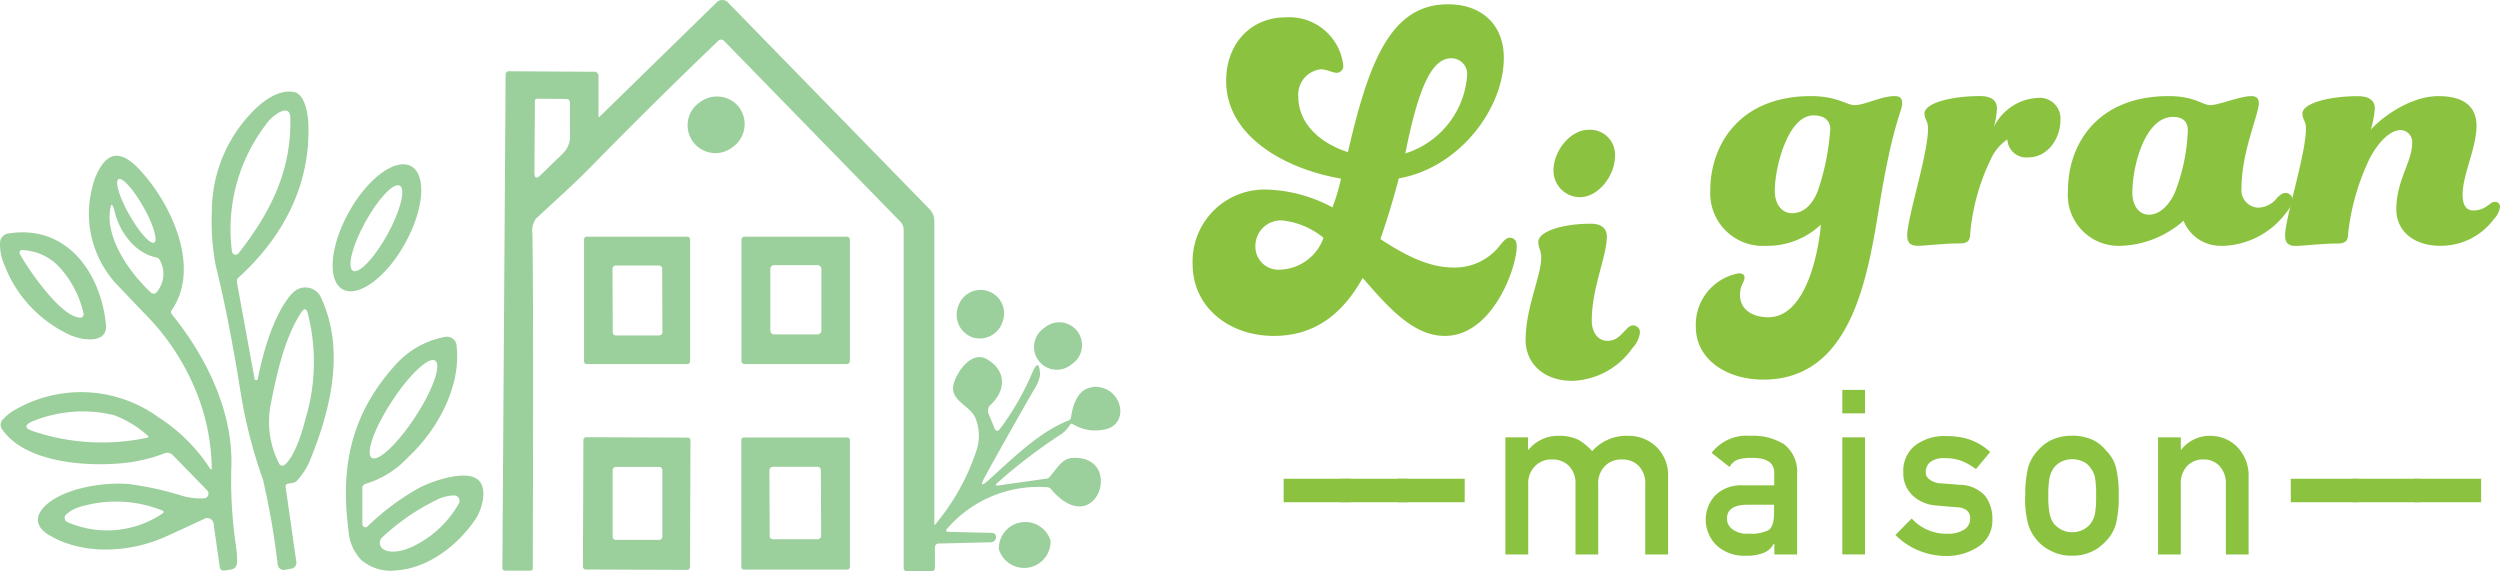
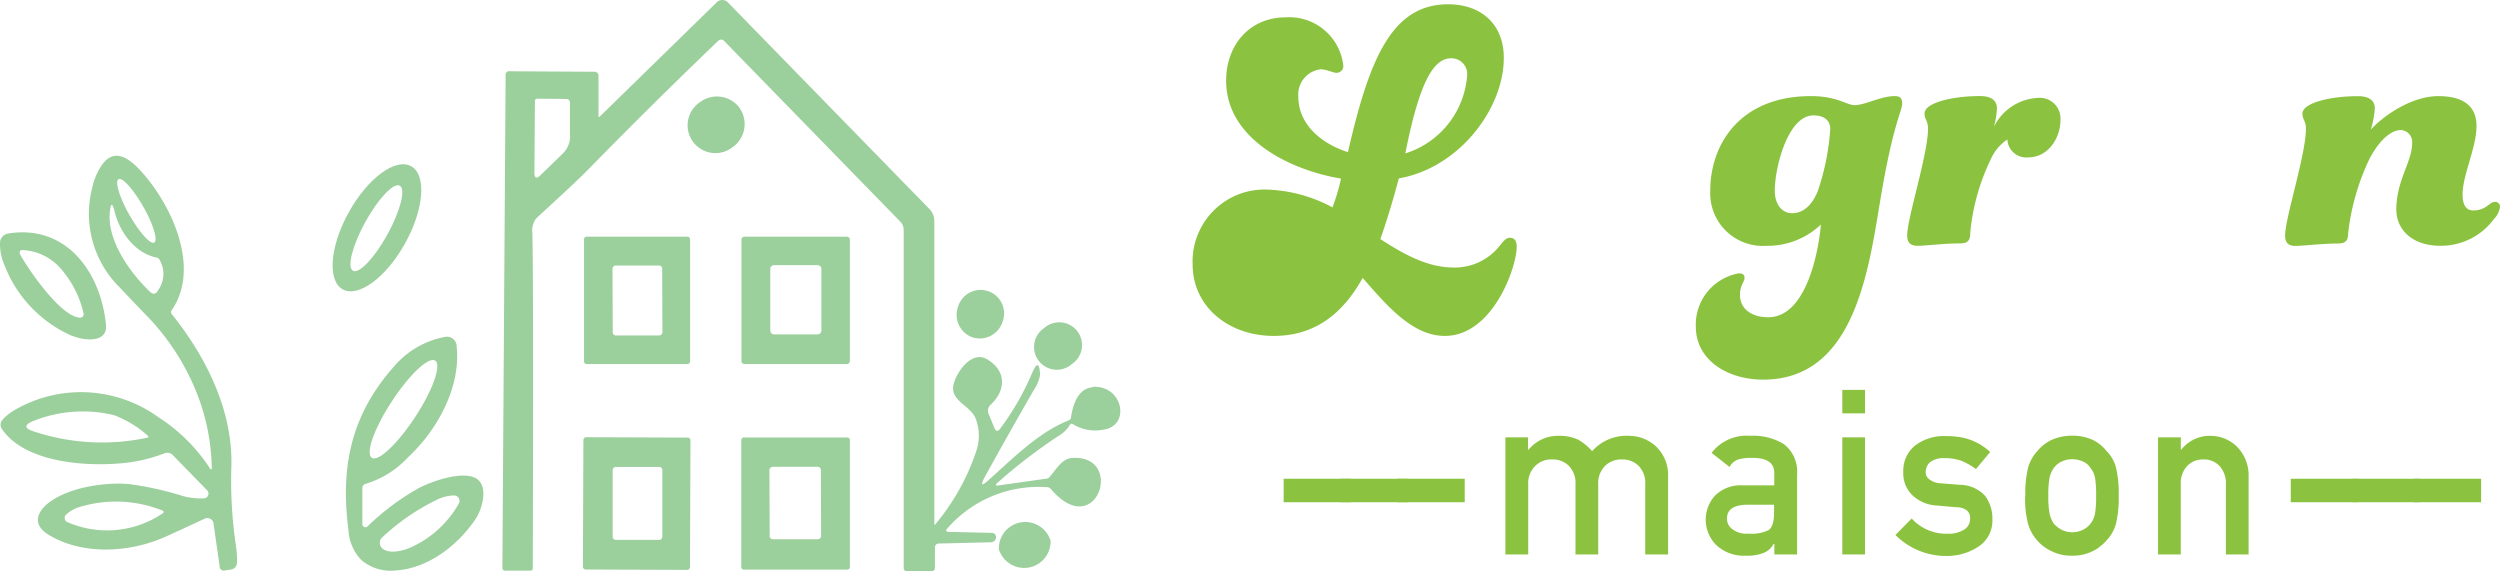
<svg xmlns="http://www.w3.org/2000/svg" width="231" height="52.784" viewBox="0 0 231 52.784">
  <g id="Li_gran_maison様ロゴ_color_h" data-name="Li gran maison様ロゴ_color_h" transform="translate(115.5 26.392)">
    <g id="Li_gran_maison様ロゴ_color_h-2" data-name="Li gran maison様ロゴ_color_h" transform="translate(-115.5 -26.392)">
      <g id="グループ_4477" data-name="グループ 4477" transform="translate(110.201 0.399)">
        <g id="グループ_4475" data-name="グループ 4475" transform="translate(46.494 8.478)">
          <path id="パス_6142" data-name="パス 6142" d="M142.578,29.116a4.861,4.861,0,0,1-5.184-5.1c0-4.279,2.749-8.733,9.3-8.733,2.424,0,3.305.835,4.036.835.963,0,2.424-.835,3.711-.835.464,0,.684.174.684.661,0,.789-.823,1.7-2.064,9.208-1.1,6.68-2.517,16.329-10.774,16.329-3.34,0-6.228-1.832-6.228-4.894a4.81,4.81,0,0,1,3.99-4.929c.325,0,.51.128.51.394,0,.441-.418.661-.418,1.612,0,1.264,1.055,2.053,2.609,2.053,3.943,0,4.813-7.6,4.859-8.559a7.181,7.181,0,0,1-5.045,1.96Zm4.349-12.05c-2.343,0-3.572,4.755-3.572,6.982,0,1.137.591,2.053,1.6,2.053s1.832-.7,2.377-2.053a22.335,22.335,0,0,0,1.148-5.718c0-.789-.545-1.264-1.554-1.264Z" transform="translate(-136.06 -15.28)" fill="#8bc340" />
          <path id="パス_6143" data-name="パス 6143" d="M158.722,27.979c0,.742-.325.916-1.009.916-1.38,0-3.166.22-3.85.22-.591,0-.963-.22-.963-.963,0-1.612,1.925-7.5,1.925-9.869,0-.742-.325-.823-.325-1.392,0-.963,2.47-1.612,5.138-1.612,1.009,0,1.554.394,1.554,1.137a7.442,7.442,0,0,1-.278,1.7,4.8,4.8,0,0,1,4.036-2.667,1.917,1.917,0,0,1,2.111,2.053c0,1.612-1.1,3.444-2.981,3.444a1.747,1.747,0,0,1-1.925-1.658,4.326,4.326,0,0,0-1.554,1.879,19.664,19.664,0,0,0-1.879,6.808Z" transform="translate(-133.37 -15.28)" fill="#8bc340" />
-           <path id="パス_6144" data-name="パス 6144" d="M179.917,29.116a3.661,3.661,0,0,1-3.526-2.319,9.194,9.194,0,0,1-5.776,2.319,4.7,4.7,0,0,1-4.906-5.1c0-4.326,2.749-8.733,9.3-8.733,2.424,0,3.12.835,3.85.835.777,0,2.749-.835,3.8-.835.418,0,.684.174.684.661,0,1.044-1.6,4.453-1.6,7.863A1.613,1.613,0,0,0,183.3,25.59a2.294,2.294,0,0,0,1.74-.916c.325-.3.5-.441.777-.441a.63.63,0,0,1,.638.615c0,.475-.278.835-.731,1.4a7.577,7.577,0,0,1-5.822,2.876Zm-4.5-11.911c-2.609,0-3.758,4.581-3.758,6.982,0,1.137.545,2.053,1.554,2.053.87,0,1.786-.742,2.377-2.053a17.568,17.568,0,0,0,1.195-5.718c0-.789-.418-1.264-1.38-1.264Z" transform="translate(-131.324 -15.28)" fill="#8bc340" />
          <path id="パス_6145" data-name="パス 6145" d="M200.429,25.844a2.053,2.053,0,0,0,1.287-.441c.325-.22.418-.348.684-.348a.435.435,0,0,1,.464.475,1.936,1.936,0,0,1-.545,1.09,6.086,6.086,0,0,1-4.952,2.493c-2.609,0-4.082-1.484-4.082-3.363,0-2.667,1.461-4.407,1.461-6.112a1.1,1.1,0,0,0-1.055-1.218c-.777,0-1.879.742-2.888,2.667a21.408,21.408,0,0,0-1.972,6.9c0,.742-.325.916-1.009.916-1.38,0-3.166.22-3.85.22-.591,0-.963-.22-.963-.963,0-1.612,1.925-7.5,1.925-9.869,0-.742-.325-.823-.325-1.392,0-.963,2.47-1.612,5.138-1.612,1.009,0,1.554.394,1.554,1.137a9.6,9.6,0,0,1-.371,1.96c.823-.963,3.526-3.1,6.239-3.1,2.517,0,3.526,1.09,3.526,2.749,0,2.006-1.287,4.546-1.287,6.332,0,1.044.371,1.484,1.009,1.484Z" transform="translate(-128.56 -15.278)" fill="#8bc340" />
        </g>
        <g id="グループ_4476" data-name="グループ 4476" transform="translate(0 0)">
-           <path id="パス_6146" data-name="パス 6146" d="M113.343,29.68c2.18,1.415,4.361,2.609,6.727,2.609a5.284,5.284,0,0,0,4.279-2.018c.394-.5.615-.731.916-.731.475,0,.649.325.649.823,0,1.925-2.227,8.246-6.634,8.246-2.969,0-5.277-2.7-7.6-5.358-1.786,3.212-4.326,5.358-8.211,5.358-4.233,0-7.5-2.749-7.5-6.6a6.643,6.643,0,0,1,6.761-6.924,13.629,13.629,0,0,1,6.158,1.647,17.761,17.761,0,0,0,.789-2.656c-5.068-.87-10.612-3.85-10.612-9.034,0-3.433,2.273-5.868,5.5-5.868a5.021,5.021,0,0,1,5.323,4.442.622.622,0,0,1-.615.684c-.348,0-.916-.325-1.484-.325a2.352,2.352,0,0,0-2.053,2.563c0,2.25,1.751,4.175,4.581,5.091,1.96-8.524,4.013-13.662,9.255-13.662,3.05,0,5.149,1.832,5.149,4.952,0,4.72-4.152,10.171-9.7,11.134-.522,1.972-1.09,3.85-1.7,5.59Zm-5.288-.139a7.194,7.194,0,0,0-3.792-1.6,2.351,2.351,0,0,0-2.493,2.3,2.122,2.122,0,0,0,2.134,2.25,4.41,4.41,0,0,0,4.152-2.934Zm7.562-7.793a8.183,8.183,0,0,0,5.718-7.237,1.456,1.456,0,0,0-1.484-1.554c-1.7,0-2.969,2.424-4.233,8.8Z" transform="translate(-95.97 -7.97)" fill="#8bc340" />
-           <path id="パス_6147" data-name="パス 6147" d="M122.5,37.361c0-2.934,1.438-5.915,1.438-7.562,0-.777-.267-.87-.267-1.461,0-1.009,2.319-1.693,4.848-1.693.963,0,1.484.418,1.484,1.195,0,1.832-1.392,4.72-1.392,7.747,0,1.195.649,1.879,1.438,1.879.742,0,1.09-.371,1.658-.963.3-.325.475-.464.742-.464a.644.644,0,0,1,.615.638,2.509,2.509,0,0,1-.7,1.461,7.041,7.041,0,0,1-5.544,3.027c-2.749,0-4.326-1.693-4.326-3.8Zm5.81-19.391a2.294,2.294,0,0,1,2.447,2.424c0,1.832-1.566,3.8-3.236,3.8a2.453,2.453,0,0,1-2.447-2.47c0-1.832,1.577-3.758,3.236-3.758Z" transform="translate(-91.732 -6.373)" fill="#8bc340" />
+           <path id="パス_6146" data-name="パス 6146" d="M113.343,29.68c2.18,1.415,4.361,2.609,6.727,2.609a5.284,5.284,0,0,0,4.279-2.018c.394-.5.615-.731.916-.731.475,0,.649.325.649.823,0,1.925-2.227,8.246-6.634,8.246-2.969,0-5.277-2.7-7.6-5.358-1.786,3.212-4.326,5.358-8.211,5.358-4.233,0-7.5-2.749-7.5-6.6a6.643,6.643,0,0,1,6.761-6.924,13.629,13.629,0,0,1,6.158,1.647,17.761,17.761,0,0,0,.789-2.656c-5.068-.87-10.612-3.85-10.612-9.034,0-3.433,2.273-5.868,5.5-5.868a5.021,5.021,0,0,1,5.323,4.442.622.622,0,0,1-.615.684c-.348,0-.916-.325-1.484-.325a2.352,2.352,0,0,0-2.053,2.563c0,2.25,1.751,4.175,4.581,5.091,1.96-8.524,4.013-13.662,9.255-13.662,3.05,0,5.149,1.832,5.149,4.952,0,4.72-4.152,10.171-9.7,11.134-.522,1.972-1.09,3.85-1.7,5.59Zm-5.288-.139Zm7.562-7.793a8.183,8.183,0,0,0,5.718-7.237,1.456,1.456,0,0,0-1.484-1.554c-1.7,0-2.969,2.424-4.233,8.8Z" transform="translate(-95.97 -7.97)" fill="#8bc340" />
        </g>
      </g>
      <g id="グループ_4478" data-name="グループ 4478" transform="translate(118.609 36.026)">
        <path id="パス_6148" data-name="パス 6148" d="M103.22,45.77h6.2v2.169h-6.2Z" transform="translate(-103.22 -37.559)" fill="#8bc340" />
        <path id="パス_6149" data-name="パス 6149" d="M107.76,45.77h6.2v2.169h-6.2Z" transform="translate(-102.495 -37.559)" fill="#8bc340" />
        <path id="パス_6150" data-name="パス 6150" d="M112.3,45.77h6.2v2.169h-6.2Z" transform="translate(-101.77 -37.559)" fill="#8bc340" />
        <path id="パス_6151" data-name="パス 6151" d="M120.87,42.489h2.111v1.148h.046a3.508,3.508,0,0,1,2.83-1.287,3.955,3.955,0,0,1,1.809.383,5.2,5.2,0,0,1,1.241,1.032,4.255,4.255,0,0,1,3.41-1.415,3.687,3.687,0,0,1,2.459.951,3.646,3.646,0,0,1,1.148,2.818v7.19h-2.111V46.861a2.305,2.305,0,0,0-.6-1.728,2.106,2.106,0,0,0-1.554-.6,2.133,2.133,0,0,0-1.566.6,2.27,2.27,0,0,0-.626,1.728V53.31h-2.1V46.861a2.305,2.305,0,0,0-.6-1.728,2.115,2.115,0,0,0-1.566-.6,2.071,2.071,0,0,0-1.554.6A2.233,2.233,0,0,0,123,46.861V53.31h-2.111V42.489Z" transform="translate(-100.401 -38.105)" fill="#8bc340" />
        <path id="パス_6152" data-name="パス 6152" d="M143.161,52.347h-.046a1.774,1.774,0,0,1-.9.812,4.117,4.117,0,0,1-1.67.267,3.721,3.721,0,0,1-2.7-.963,3.309,3.309,0,0,1-.128-4.6,3.378,3.378,0,0,1,2.54-.939h2.923V45.783c.012-.963-.707-1.426-2.146-1.392a3.919,3.919,0,0,0-1.241.162,1.491,1.491,0,0,0-.742.673l-1.658-1.3a4.046,4.046,0,0,1,3.537-1.577,5.438,5.438,0,0,1,3.155.777,3.218,3.218,0,0,1,1.206,2.795V53.31h-2.1v-.963Zm0-3.63h-2.528c-1.229.023-1.832.464-1.821,1.3a1.175,1.175,0,0,0,.475.939,2.13,2.13,0,0,0,1.508.429,3.574,3.574,0,0,0,1.867-.325c.325-.232.5-.754.5-1.566v-.777Z" transform="translate(-97.849 -38.105)" fill="#8bc340" />
        <path id="パス_6153" data-name="パス 6153" d="M147.73,38.69h2.1v2.169h-2.1Zm0,4.384h2.1v10.82h-2.1Z" transform="translate(-96.11 -38.69)" fill="#8bc340" />
        <path id="パス_6154" data-name="パス 6154" d="M153.478,50a4.308,4.308,0,0,0,3.317,1.392,2.734,2.734,0,0,0,1.484-.36,1.148,1.148,0,0,0,.58-1.021.89.89,0,0,0-.348-.812,1.7,1.7,0,0,0-.939-.255l-1.856-.162a3.532,3.532,0,0,1-2.157-.916,2.8,2.8,0,0,1-.87-2.157,2.977,2.977,0,0,1,1.137-2.505,4.427,4.427,0,0,1,2.772-.835,8.643,8.643,0,0,1,1.3.093,5.358,5.358,0,0,1,2.818,1.38L159.4,45.42a5.976,5.976,0,0,0-1.287-.742,4.211,4.211,0,0,0-1.542-.267,2.068,2.068,0,0,0-1.392.36,1.191,1.191,0,0,0-.418.939.762.762,0,0,0,.313.638,1.733,1.733,0,0,0,1.067.383l1.74.139a3.231,3.231,0,0,1,2.366,1.021,3.511,3.511,0,0,1,.673,2.227,2.855,2.855,0,0,1-1.241,2.435,5.288,5.288,0,0,1-3.1.893,6.583,6.583,0,0,1-4.616-1.937l1.473-1.5Z" transform="translate(-95.433 -38.102)" fill="#8bc340" />
        <path id="パス_6155" data-name="パス 6155" d="M162.312,47.884a10.177,10.177,0,0,1,.267-2.633,3.786,3.786,0,0,1,.87-1.519,3.975,3.975,0,0,1,1.206-.963,4.553,4.553,0,0,1,1.972-.429,4.477,4.477,0,0,1,2.006.429,3.7,3.7,0,0,1,1.171.974,3.4,3.4,0,0,1,.881,1.508,10.206,10.206,0,0,1,.255,2.633,9.947,9.947,0,0,1-.255,2.609,3.721,3.721,0,0,1-.893,1.554,3.227,3.227,0,0,1-.5.464,2.438,2.438,0,0,1-.673.452,4.041,4.041,0,0,1-2.006.464,4.091,4.091,0,0,1-1.972-.464,3.925,3.925,0,0,1-1.206-.916,4.092,4.092,0,0,1-.87-1.554,9.388,9.388,0,0,1-.267-2.609Zm6.541.023a9.767,9.767,0,0,0-.1-1.693,2.156,2.156,0,0,0-.418-.9,1.545,1.545,0,0,0-.684-.58,2.367,2.367,0,0,0-1.995,0,1.926,1.926,0,0,0-.707.58,2.467,2.467,0,0,0-.394.9,8.386,8.386,0,0,0-.116,1.67,8.045,8.045,0,0,0,.116,1.647,2.64,2.64,0,0,0,.394.939,2.688,2.688,0,0,0,.707.557,2.2,2.2,0,0,0,.986.232,2.158,2.158,0,0,0,1.009-.232,1.992,1.992,0,0,0,.684-.557,2.167,2.167,0,0,0,.418-.939,9.184,9.184,0,0,0,.1-1.635Z" transform="translate(-93.782 -38.107)" fill="#8bc340" />
        <path id="パス_6156" data-name="パス 6156" d="M172.89,42.489h2.1v1.148h.035a3.337,3.337,0,0,1,2.725-1.287,3.491,3.491,0,0,1,2.377.951,3.758,3.758,0,0,1,1.125,2.818v7.19h-2.1V46.861a2.347,2.347,0,0,0-.591-1.728,1.95,1.95,0,0,0-1.484-.6,1.993,1.993,0,0,0-1.5.6,2.347,2.347,0,0,0-.591,1.728V53.31h-2.1V42.489Z" transform="translate(-92.091 -38.105)" fill="#8bc340" />
        <path id="パス_6157" data-name="パス 6157" d="M183.46,45.77h6.2v2.169h-6.2Z" transform="translate(-90.402 -37.559)" fill="#8bc340" />
        <path id="パス_6158" data-name="パス 6158" d="M188.37,45.77h6.2v2.169h-6.2Z" transform="translate(-89.618 -37.559)" fill="#8bc340" />
        <path id="パス_6159" data-name="パス 6159" d="M193.28,45.77h6.2v2.169h-6.2Z" transform="translate(-88.834 -37.559)" fill="#8bc340" />
      </g>
      <g id="グループ_4479" data-name="グループ 4479">
        <path id="パス_6160" data-name="パス 6160" d="M95.478,43.42c-1.322.1-1.809,1.647-1.96,2.783a.334.334,0,0,1-.209.267c-2.621,1.021-4.894,3.236-7.388,5.5-.684.626-.8.522-.36-.29q1.861-3.392,4.488-7.967a3.7,3.7,0,0,0,.615-1.461c-.07-1.137-.313-1.171-.754-.128a24.5,24.5,0,0,1-2.934,5.1c-.22.3-.406.278-.545-.07l-.533-1.3a.732.732,0,0,1,.186-.823c1.426-1.322,1.5-3.155-.348-4.221-1.415-.812-2.807,1.206-3.073,2.343-.36,1.531,1.624,1.96,2.053,3.178a4.416,4.416,0,0,1,.128,2.725,20.742,20.742,0,0,1-3.874,7.028c-.058.07-.081.058-.081-.035V28.042a1.585,1.585,0,0,0-.441-1.09L61.892,7.932A.744.744,0,0,0,60.7,7.921l-10.751,10.5a.117.117,0,0,1-.035.012.055.055,0,0,1-.058-.058v-3.7a.369.369,0,0,0-.418-.418l-7.828-.046a.3.3,0,0,0-.336.336l-.3,45.566h0a.245.245,0,0,0,.244.244h2.366a.2.2,0,0,0,.2-.2q.07-25.729-.035-30.942a1.9,1.9,0,0,1,.325-1.38c2.227-2.076,3.537-3.224,5.08-4.8q5.81-5.932,11.771-11.644a.378.378,0,0,1,.522,0l16.283,16.7a1.085,1.085,0,0,1,.325.8V60.074a.3.3,0,0,0,.336.336h2.192c.244,0,.36-.116.36-.348v-1.9a.347.347,0,0,1,.313-.313l4.836-.116a.5.5,0,0,0,.487-.36h0s.012-.081.012-.116a.387.387,0,0,0-.371-.394l-3.978-.093c-.29,0-.336-.116-.139-.336a11.188,11.188,0,0,1,9.2-3.792.452.452,0,0,1,.348.162c4.221,4.975,6.889-3.155,1.983-2.865-.986.058-1.484,1.09-2.111,1.774a.4.4,0,0,1-.267.139l-4.419.626c-.313.046-.348-.035-.116-.244a49.9,49.9,0,0,1,5.9-4.5,2.723,2.723,0,0,0,.789-.847c.081-.128.174-.139.3-.058a3.884,3.884,0,0,0,2.783.5c2.586-.348,1.821-4.175-1.021-3.955ZM47.233,20.179a2.234,2.234,0,0,1-.7,1.658l-2.03,1.972c-.383.371-.568.29-.568-.244l.046-6.576a.215.215,0,0,1,.244-.244l2.621.023c.255,0,.371.128.371.383v3.027Z" transform="translate(5.445 -7.626)" fill="#9bcf9c" />
-         <path id="パス_6161" data-name="パス 6161" d="M25.276,33.533c-1.67,1.821-2.7,5.346-3.2,7.933a.149.149,0,0,1-.116.116.156.156,0,0,1-.186-.116l-1.635-8.953a.425.425,0,0,1,.139-.394c4.117-3.734,6.715-8.582,6.46-14.323-.035-.8-.313-2.6-1.276-2.818-1.45-.325-3.027.87-4.036,1.972a13.214,13.214,0,0,0-3.6,9.092,21.415,21.415,0,0,0,.371,5c.777,3.131,1.566,7.109,2.331,11.934a45.942,45.942,0,0,0,2.03,7.828,72.484,72.484,0,0,1,1.345,7.747.572.572,0,0,0,.754.545l.441-.081a.567.567,0,0,0,.522-.719l-.974-6.819a.254.254,0,0,1,.232-.325l.452-.081a.572.572,0,0,0,.348-.186,6.158,6.158,0,0,0,1.218-1.89c1.948-4.767,3.294-10.356.939-15.2a1.592,1.592,0,0,0-2.563-.232Zm-5.462-3.607a.358.358,0,0,1-.128-.232,15.932,15.932,0,0,1,3.1-11.679,3.653,3.653,0,0,1,1.392-1.229c.591-.255.893-.058.9.58.116,4.848-1.832,8.744-4.79,12.5a.349.349,0,0,1-.487.058ZM26.6,44.713c-.3,1.16-.951,3.746-2.041,4.7a.33.33,0,0,1-.464-.035.243.243,0,0,1-.046-.07,8.414,8.414,0,0,1-.789-5.439c.557-2.876,1.311-6.274,2.841-8.559q.4-.591.591.1a18.211,18.211,0,0,1-.081,9.3Z" transform="translate(1.748 -6.461)" fill="#9bcf9c" />
        <path id="パス_6162" data-name="パス 6162" d="M60.525,16.364a2.6,2.6,0,0,0-3.642-.533h0a2.568,2.568,0,1,0,3,4.163h0a2.6,2.6,0,0,0,.638-3.63Z" transform="translate(7.809 -6.398)" fill="#9bcf9c" />
        <path id="パス_6163" data-name="パス 6163" d="M22.317,48.8c.162-5.126-2.261-10.09-5.5-14.126a.282.282,0,0,1-.012-.371c2.667-3.85.07-9.545-2.656-12.641-1.009-1.148-2.54-2.586-3.816-.742a6.075,6.075,0,0,0-.893,2.157,9.569,9.569,0,0,0,2.575,9.139c1.4,1.484,2.25,2.366,2.528,2.644A21.9,21.9,0,0,1,19,41.658a19.666,19.666,0,0,1,1.508,7.283c0,.023,0,.046-.035.058a.07.07,0,0,1-.093-.012,15.964,15.964,0,0,0-4.813-4.8,12.2,12.2,0,0,0-13.186-.707,4.483,4.483,0,0,0-1.206.951.681.681,0,0,0-.058.847c2.053,3.039,7.446,3.444,10.681,3.2a14.72,14.72,0,0,0,4.349-.951.7.7,0,0,1,.754.162l3.178,3.259a.477.477,0,0,1,.128.278.447.447,0,0,1-.406.464,6.25,6.25,0,0,1-1.948-.209,29.441,29.441,0,0,0-5.022-1.113c-2.041-.174-5.288.244-7.2,1.589-1.218.858-1.832,2.1-.2,3.1,3.12,1.9,7.434,1.67,10.728.209.615-.267,1.844-.835,3.7-1.7a.665.665,0,0,1,.162-.046A.575.575,0,0,1,20.67,54l.568,3.99a.373.373,0,0,0,.487.36l.568-.081a.643.643,0,0,0,.545-.6,8.2,8.2,0,0,0-.093-1.566,40.975,40.975,0,0,1-.429-7.283ZM11.891,22.2c.36-.2,1.38.951,2.3,2.563h0c.916,1.612,1.357,3.1,1,3.294s-1.38-.951-2.3-2.563h0c-.916-1.612-1.357-3.1-1-3.294Zm3.63,10.31c-.2.325-.441.36-.719.093-1.867-1.774-3.99-4.767-3.711-7.388.093-.858.232-.87.441-.023.441,1.821,1.821,3.827,3.862,4.245a.419.419,0,0,1,.29.209,2.578,2.578,0,0,1-.162,2.853Zm-1,13.581A19.99,19.99,0,0,1,4.039,45.5c-.87-.278-.881-.6-.035-.951A12.292,12.292,0,0,1,11.462,44a9.932,9.932,0,0,1,3.108,1.879C14.709,45.984,14.686,46.053,14.523,46.088ZM16.043,53a.255.255,0,0,1-.058.07,9.166,9.166,0,0,1-8.8.823.424.424,0,0,1-.244-.545.353.353,0,0,1,.1-.151,3.08,3.08,0,0,1,1.229-.7,11.522,11.522,0,0,1,7.689.325.152.152,0,0,1,.093.186Z" transform="translate(-0.94 -5.643)" fill="#9bcf9c" />
        <path id="パス_6164" data-name="パス 6164" d="M34.142,28.028h0c1.751-3.143,2.006-6.332.568-7.132S30.686,22,28.947,25.14h0c-1.751,3.143-2.006,6.332-.568,7.132s4.024-1.1,5.764-4.245Zm-3.676-1.972c1.195-2.169,2.621-3.676,3.189-3.363s.058,2.331-1.137,4.5-2.621,3.676-3.189,3.363S29.271,28.225,30.466,26.056Z" transform="translate(3.285 -5.536)" fill="#9bcf9c" />
        <path id="パス_6165" data-name="パス 6165" d="M7.654,35.708c.974.418,3.259.719,3.085-1.032-.464-4.79-3.618-9.3-9.034-8.431A.893.893,0,0,0,.95,27.1a4.815,4.815,0,0,0,.429,2.111A11.727,11.727,0,0,0,7.642,35.72ZM2.829,27.834a.259.259,0,0,1,.116-.058,4.934,4.934,0,0,1,3.526,1.612,9.473,9.473,0,0,1,2.2,4.245.32.32,0,0,1-.244.383H8.349c-1.8-.023-4.952-4.709-5.544-5.845a.339.339,0,0,1,.012-.348Z" transform="translate(-0.948 -4.669)" fill="#9bcf9c" />
        <path id="パス_6166" data-name="パス 6166" d="M47.735,38.251h9.29A.257.257,0,0,0,57.28,38V26.735a.257.257,0,0,0-.255-.255h-9.29a.257.257,0,0,0-.255.255V38a.257.257,0,0,0,.255.255Zm2.679-9.1H54.4a.283.283,0,0,1,.3.29h0l.023,5.868a.307.307,0,0,1-.3.3h-3.99a.283.283,0,0,1-.3-.29h0l-.023-5.868A.307.307,0,0,1,50.414,29.147Z" transform="translate(6.485 -4.614)" fill="#9bcf9c" />
        <path id="パス_6167" data-name="パス 6167" d="M69.762,26.48H60.3a.282.282,0,0,0-.278.278V37.973a.282.282,0,0,0,.278.278h9.463a.282.282,0,0,0,.278-.278V26.758A.282.282,0,0,0,69.762,26.48Zm-2.7,9.034H63.047a.354.354,0,0,1-.36-.36V29.472a.352.352,0,0,1,.348-.36h4.013a.354.354,0,0,1,.36.36h0v5.683a.361.361,0,0,1-.36.36Z" transform="translate(8.488 -4.614)" fill="#9bcf9c" />
        <path id="パス_6168" data-name="パス 6168" d="M78.608,35.1A2.209,2.209,0,0,0,81.4,33.689h0a2.171,2.171,0,1,0-4.094-1.438h0A2.207,2.207,0,0,0,78.608,35.1Z" transform="translate(11.229 -3.937)" fill="#9bcf9c" />
        <path id="パス_6169" data-name="パス 6169" d="M86.829,37.156a2.105,2.105,0,1,0-2.563-3.328h0a2.105,2.105,0,1,0,2.563,3.328Z" transform="translate(12.216 -3.519)" fill="#9bcf9c" />
        <path id="パス_6170" data-name="パス 6170" d="M40.514,47.531c-1.276-.719-4.152.313-5.254.9a22.716,22.716,0,0,0-4.755,3.549.3.3,0,0,1-.2.081.285.285,0,0,1-.278-.29V48.424a.383.383,0,0,1,.29-.371,8.837,8.837,0,0,0,3.943-2.47C37,43.032,39.18,39.007,38.728,35.261v-.07a.9.9,0,0,0-1.067-.719,8.131,8.131,0,0,0-4.674,2.691c-3.932,4.419-5.022,9.174-4.245,15.146a4.335,4.335,0,0,0,1.16,2.749,4.135,4.135,0,0,0,3.12,1c3.039-.162,5.776-2.285,7.434-4.709C41.094,50.431,41.743,48.227,40.514,47.531Zm-7.77-7.086c1.612-2.482,3.41-4.175,4.013-3.781h0c.6.394-.22,2.725-1.844,5.2S31.5,46.035,30.9,45.641h0C30.3,45.247,31.12,42.916,32.743,40.445Zm6.193,9.429a9.633,9.633,0,0,1-4.21,3.943c-.765.383-2.111.765-2.818.232a.7.7,0,0,1-.128-.974.14.14,0,0,1,.058-.058,20.464,20.464,0,0,1,5.033-3.479,3.782,3.782,0,0,1,1.612-.418.506.506,0,0,1,.522.487.539.539,0,0,1-.07.267Z" transform="translate(3.455 -3.341)" fill="#9bcf9c" />
        <path id="パス_6171" data-name="パス 6171" d="M57.085,42.495l-9.394-.035a.264.264,0,0,0-.255.244L47.39,54.429h0a.264.264,0,0,0,.244.255l9.394.035a.264.264,0,0,0,.255-.244l.046-11.725h0A.264.264,0,0,0,57.085,42.495ZM54.72,51.668a.282.282,0,0,1-.278.278H50.417a.282.282,0,0,1-.278-.278V45.487a.293.293,0,0,1,.29-.278h4.024a.282.282,0,0,1,.278.278v6.181Z" transform="translate(6.471 -2.062)" fill="#9bcf9c" />
        <path id="パス_6172" data-name="パス 6172" d="M69.8,42.48H60.254a.245.245,0,0,0-.244.244V54.449a.245.245,0,0,0,.244.244H69.8a.245.245,0,0,0,.244-.244V42.724A.245.245,0,0,0,69.8,42.48Zm-2.737,9.406H62.956a.3.3,0,0,1-.325-.313l-.023-6.054a.324.324,0,0,1,.325-.325h4.105a.3.3,0,0,1,.325.313l.023,6.054a.324.324,0,0,1-.325.325Z" transform="translate(8.487 -2.059)" fill="#9bcf9c" />
        <path id="パス_6173" data-name="パス 6173" d="M85.311,50.95a2.442,2.442,0,0,0-4.778.777h0a2.442,2.442,0,0,0,4.778-.777Z" transform="translate(11.762 -0.984)" fill="#9bcf9c" />
      </g>
    </g>
  </g>
</svg>